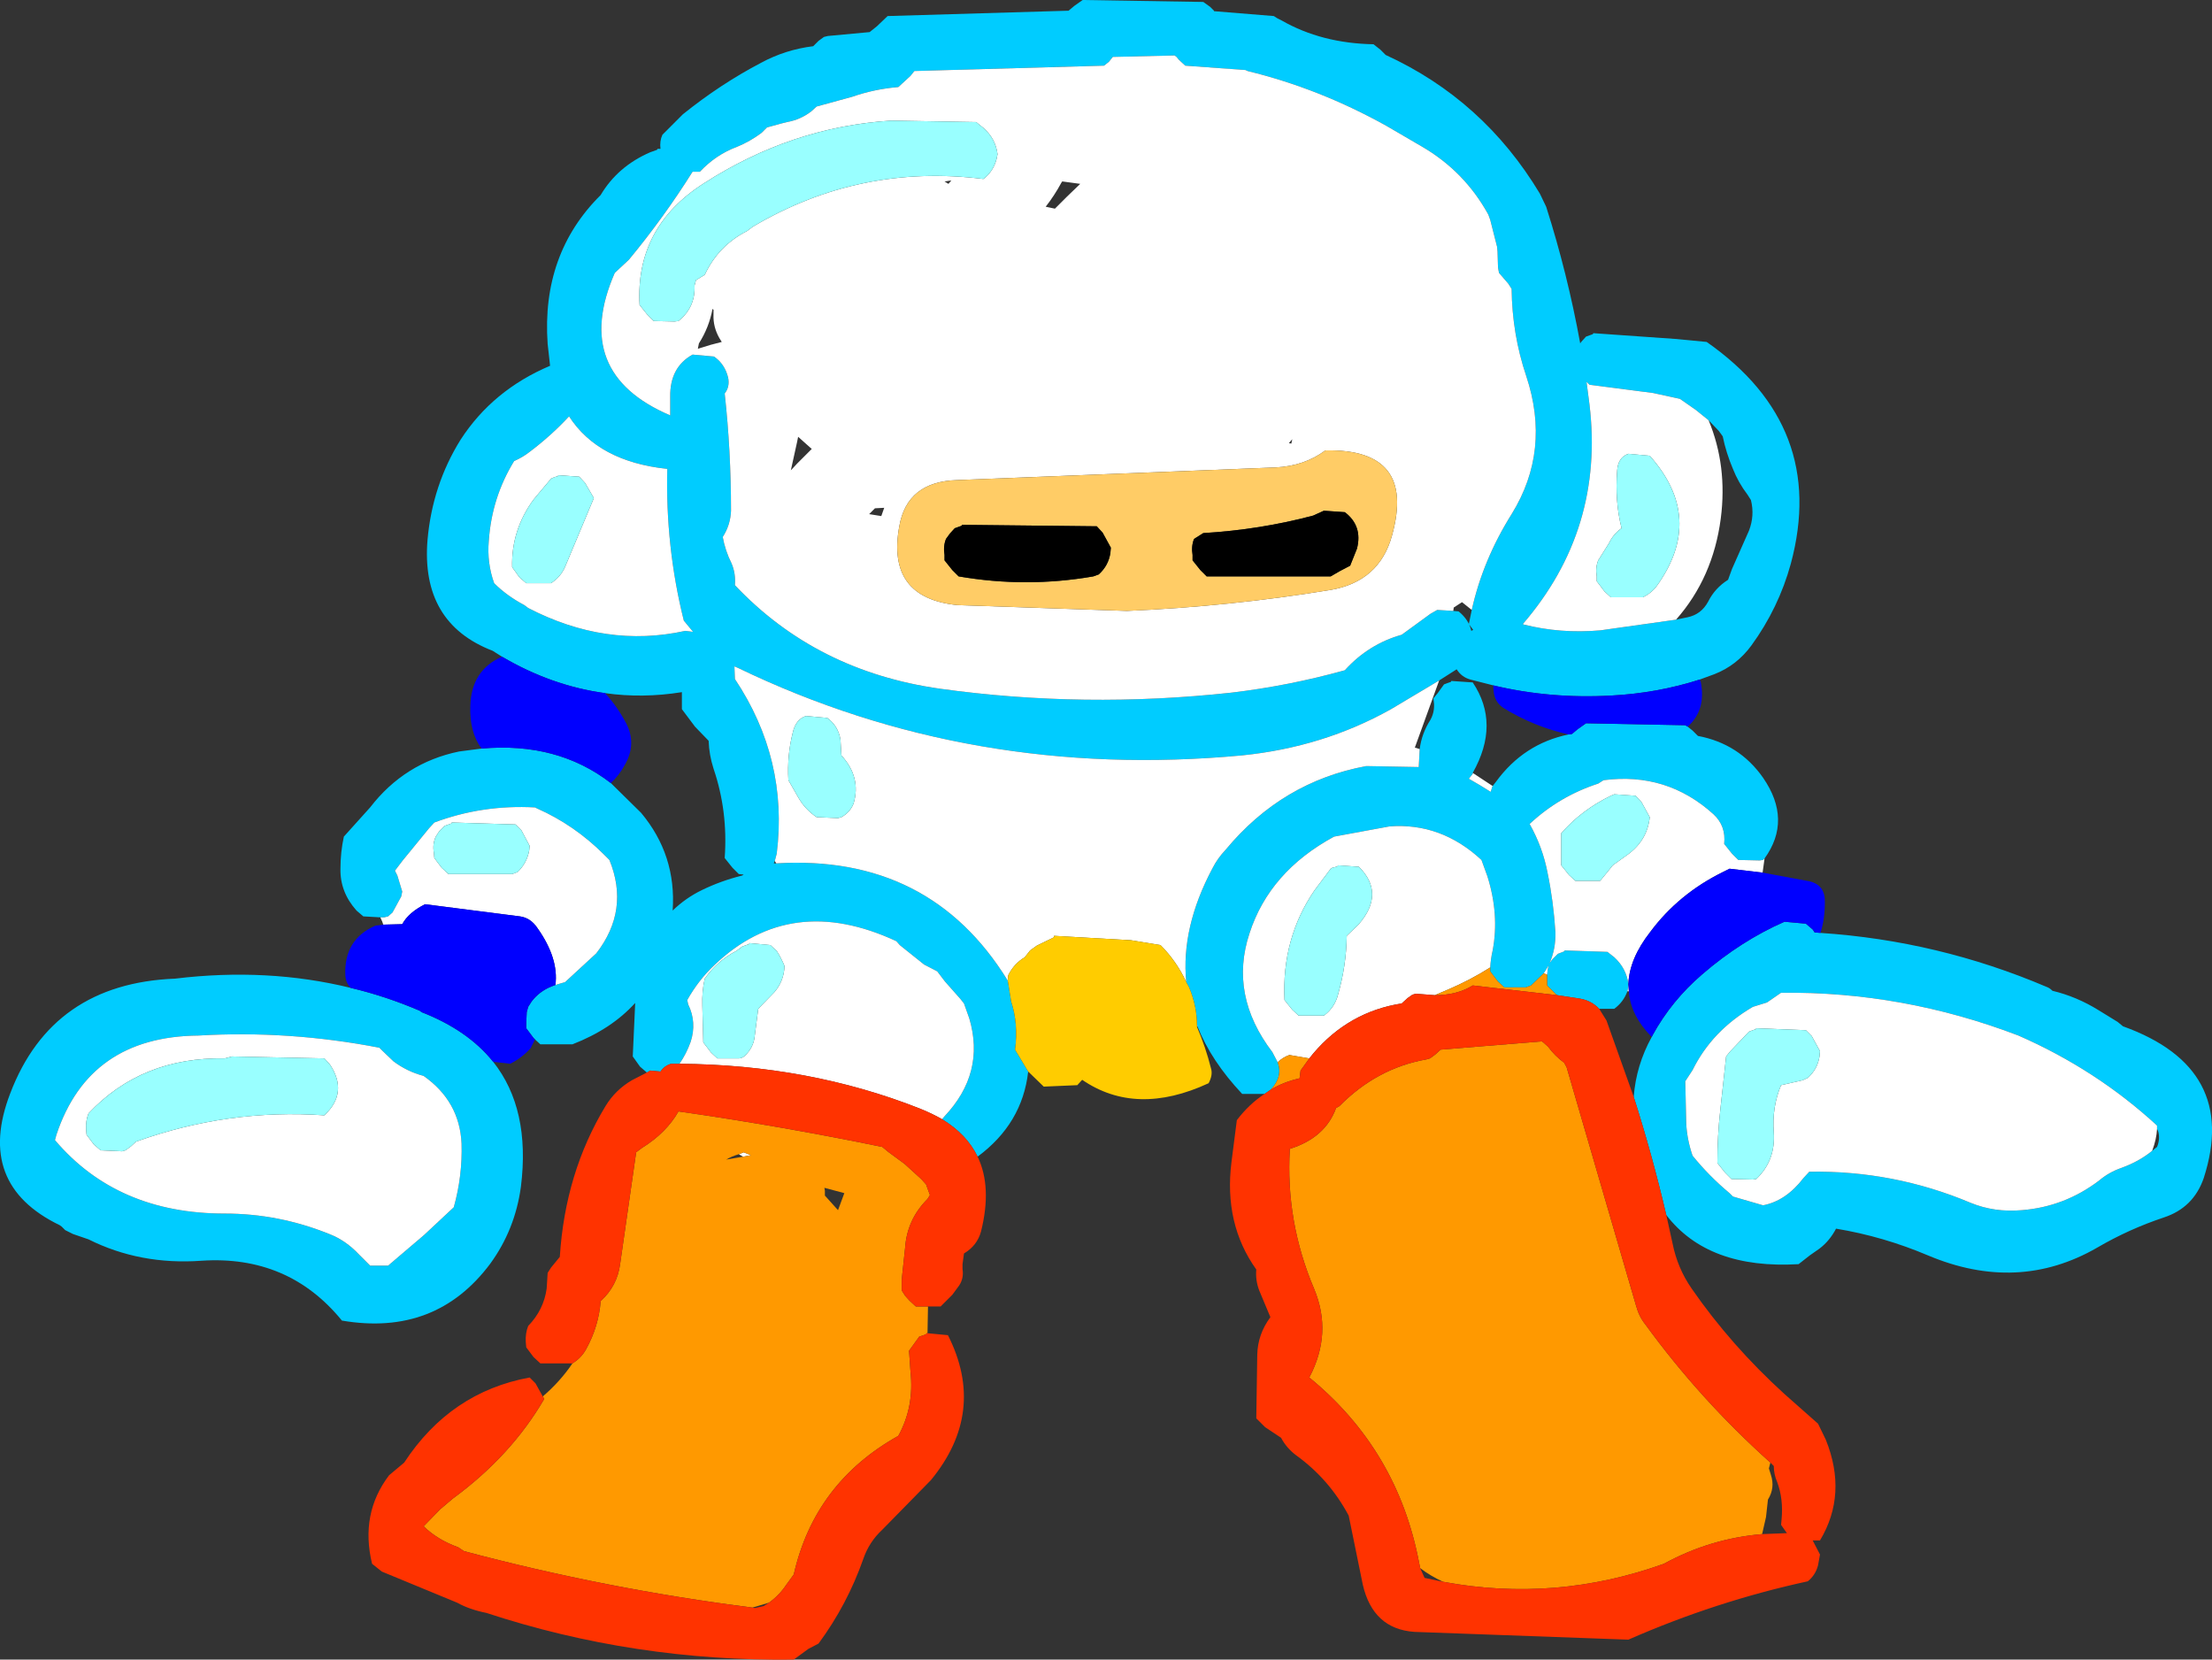
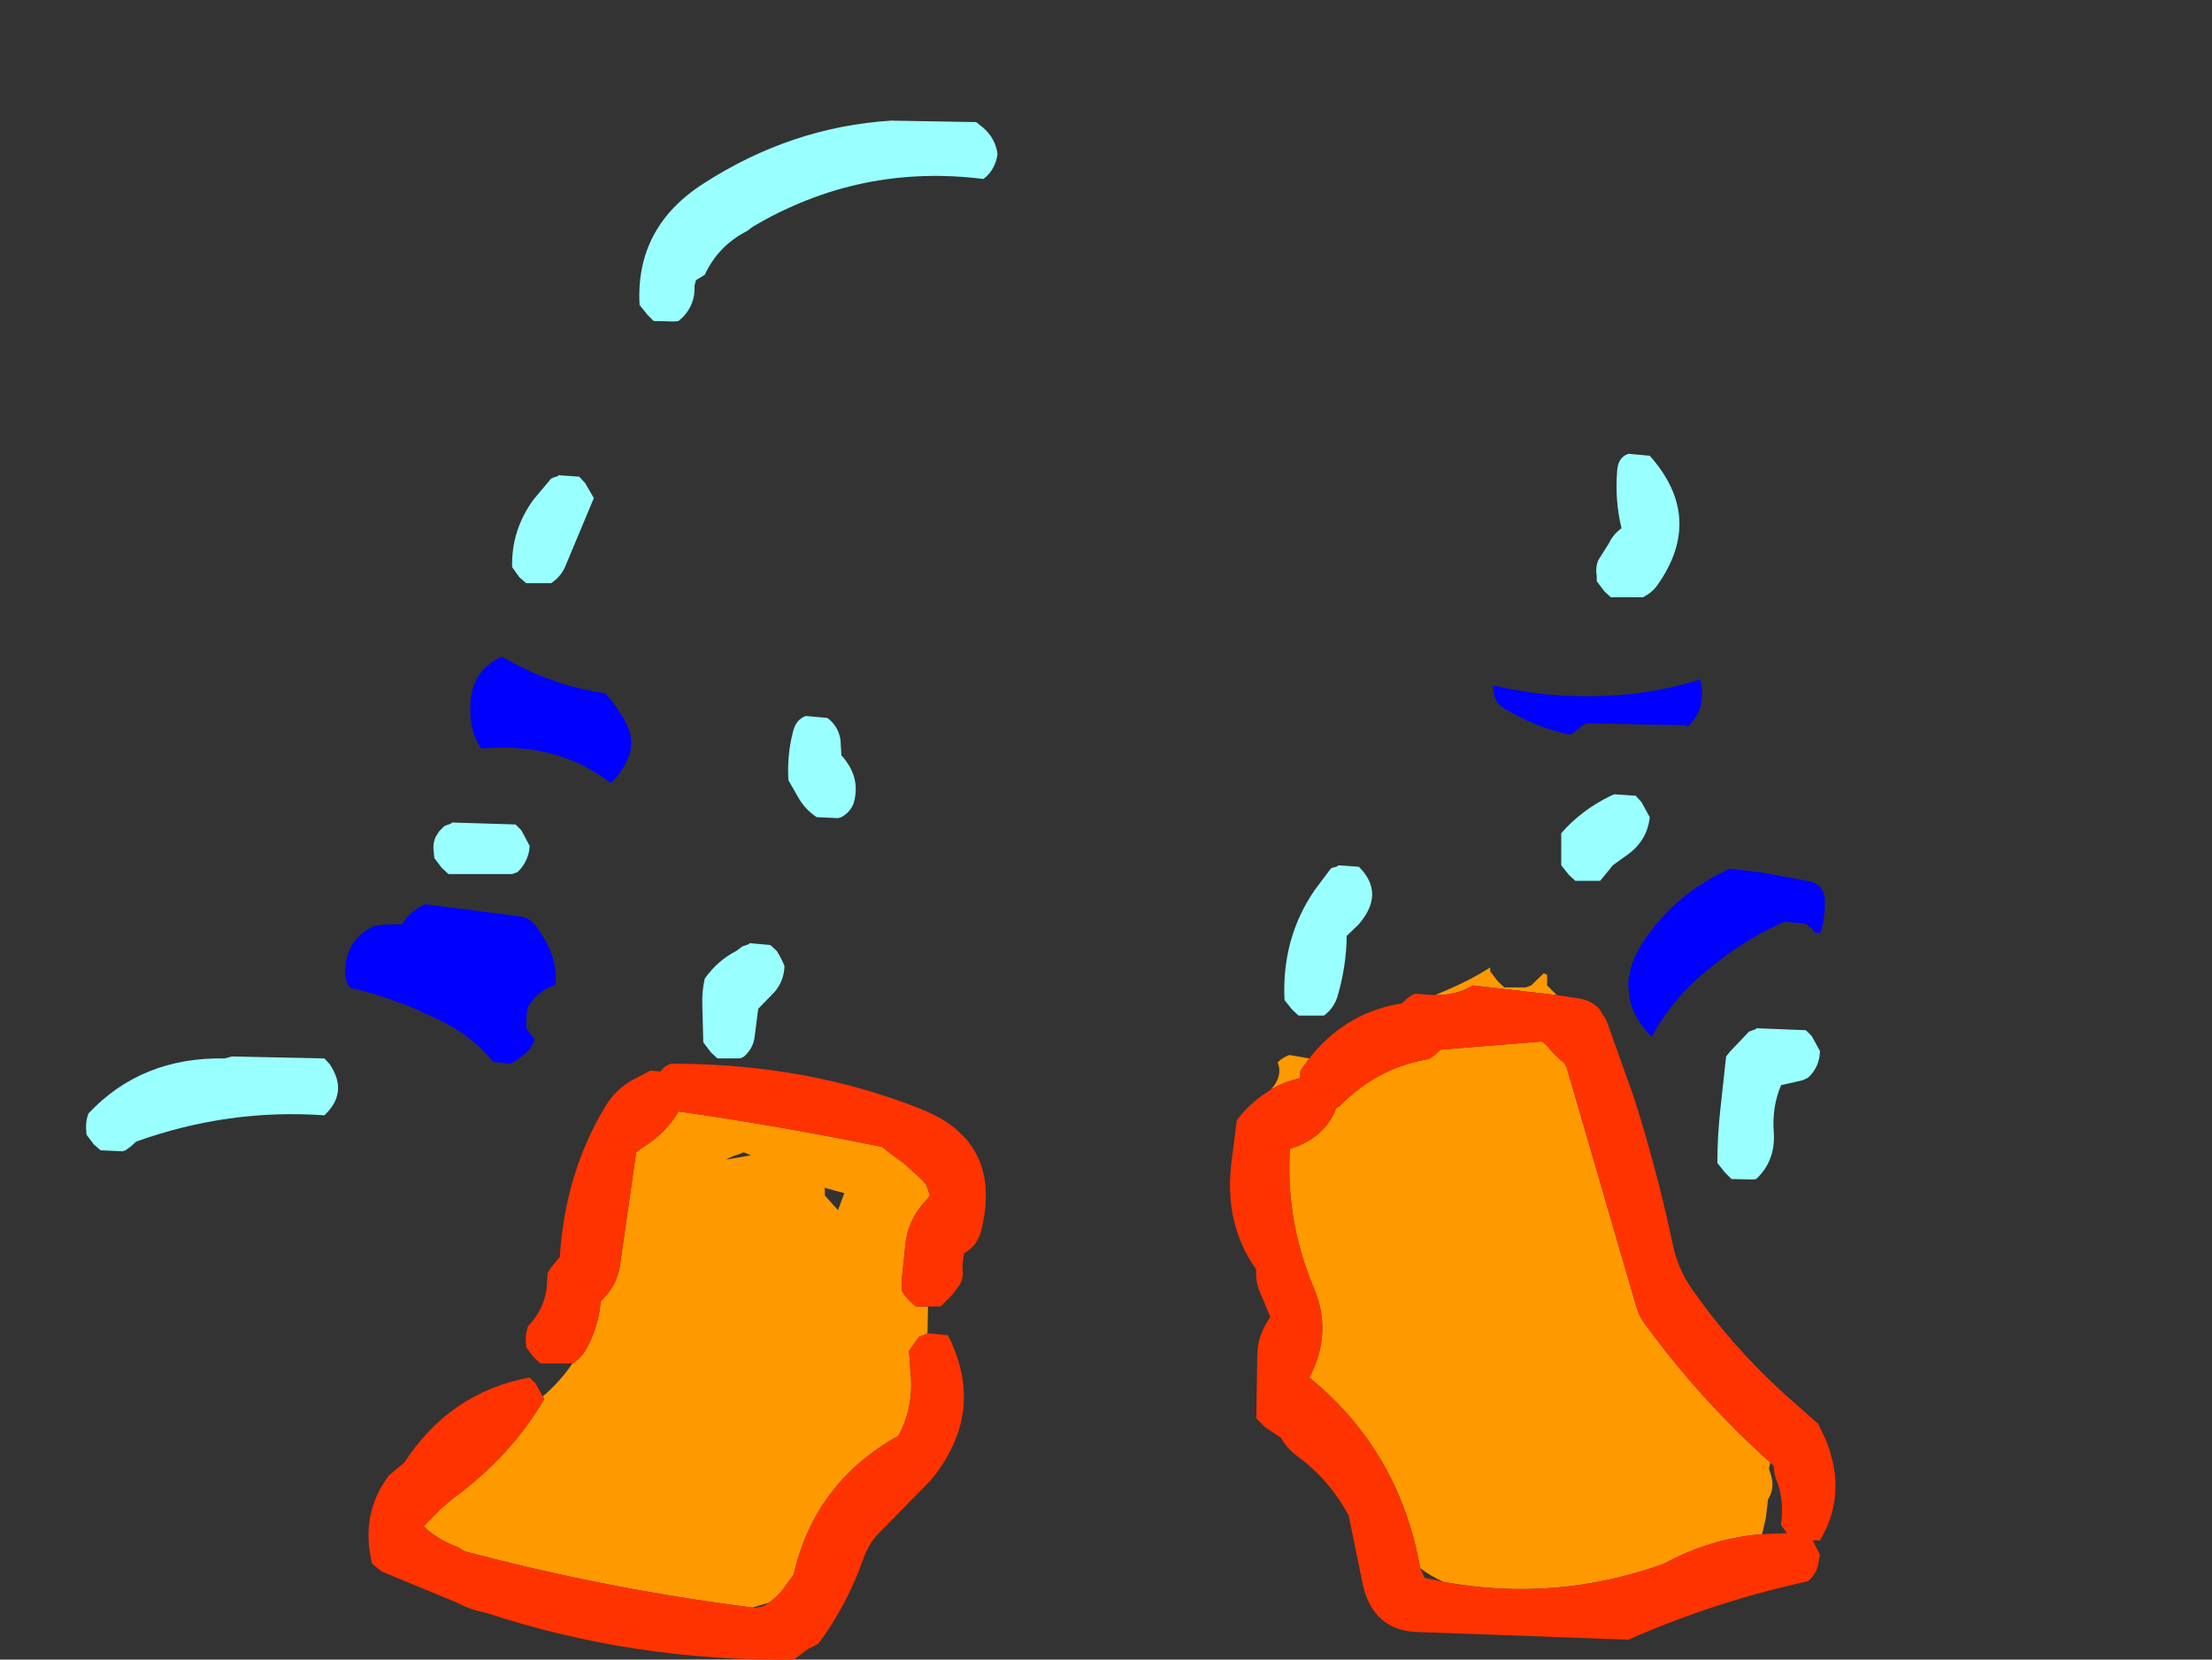
<svg xmlns="http://www.w3.org/2000/svg" height="170.6px" width="227.4px">
  <rect width="100%" height="100%" fill="#333333" stroke="none" />
  <g transform="matrix(1.0, 0.0, 0.0, 1.0, 113.7, 85.3)">
-     <path d="M-62.1 -17.8 L-63.05 -18.4 Q-70.45 -21.25 -69.75 -29.8 -69.25 -35.45 -66.35 -40.1 -63.05 -45.2 -57.15 -47.7 L-57.4 -49.95 Q-58.05 -59.2 -51.95 -65.25 -50.2 -68.2 -46.85 -69.65 L-46.15 -69.9 -46.1 -70.0 -45.8 -70.0 Q-45.9 -70.8 -45.6 -71.45 L-43.5 -73.55 Q-39.65 -76.65 -35.45 -78.85 -32.95 -80.2 -30.1 -80.55 L-29.55 -81.1 -29.0 -81.5 -28.6 -81.6 -24.3 -82.0 -23.55 -82.6 -22.45 -83.65 -3.85 -84.2 -3.25 -84.7 -2.4 -85.3 10.0 -85.1 10.7 -84.6 11.1 -84.2 11.1 -84.15 17.25 -83.65 Q17.6 -83.4 18.05 -83.2 22.15 -80.85 27.5 -80.75 L28.2 -80.2 28.75 -79.65 Q38.8 -75.05 44.6 -65.4 L45.25 -64.05 Q47.45 -57.15 48.75 -50.0 L48.85 -50.15 49.35 -50.7 50.05 -50.95 50.1 -51.05 58.65 -50.45 61.75 -50.15 Q74.2 -41.45 70.4 -27.35 69.15 -22.8 66.35 -18.95 64.85 -16.9 62.55 -16.0 L61.05 -15.45 Q56.7 -14.05 51.95 -13.8 45.65 -13.45 39.8 -14.85 L37.45 -15.45 Q36.55 -15.7 36.05 -16.5 L34.25 -15.35 29.3 -12.4 Q22.35 -8.5 14.0 -7.65 -13.8 -5.05 -37.85 -16.65 L-38.2 -16.8 -38.15 -15.5 Q-32.65 -7.25 -33.85 2.45 L-34.05 3.2 -34.15 3.45 -33.9 3.45 Q-18.1 2.5 -10.1 15.5 L-9.75 17.65 Q-9.0 19.95 -9.35 22.6 L-8.3 24.35 -8.0 24.85 Q-8.6 30.2 -13.2 33.6 -14.3 31.3 -16.85 29.75 L-16.6 29.45 Q-12.4 25.0 -14.05 19.4 L-14.6 17.85 -15.0 17.35 -16.55 15.6 -17.35 14.55 -18.7 13.85 -21.2 11.85 -21.55 11.45 Q-32.4 6.4 -40.25 13.9 -41.9 15.45 -43.05 17.5 L-42.95 17.95 Q-42.05 19.8 -42.7 21.8 -43.15 23.05 -43.85 24.05 L-44.7 24.05 Q-45.4 24.25 -45.8 24.85 L-46.85 24.75 -47.2 24.95 -47.9 24.35 -48.65 23.3 -48.4 17.8 Q-50.85 20.5 -54.85 22.05 L-58.15 22.05 -58.7 21.55 -58.85 21.4 -59.6 20.4 -59.6 19.85 -59.55 18.75 -59.4 18.2 -59.05 17.65 Q-58.25 16.6 -57.0 16.1 L-56.6 15.95 -55.6 15.65 -52.4 12.7 Q-48.95 8.25 -51.05 3.1 L-51.6 2.55 Q-54.65 -0.5 -58.5 -2.2 L-58.7 -2.3 Q-64.1 -2.6 -69.05 -0.75 L-69.6 -0.15 -72.3 3.15 -73.1 4.2 -72.85 4.7 -72.35 6.35 -72.45 6.85 -73.35 8.5 -73.8 8.9 -74.2 9.0 -74.6 9.0 -76.35 8.9 -77.05 8.3 Q-78.75 6.4 -78.7 4.0 -78.7 2.3 -78.35 0.7 L-75.65 -2.3 Q-72.1 -6.9 -66.5 -8.05 L-64.2 -8.35 Q-56.4 -9.05 -50.9 -4.8 L-47.8 -1.75 Q-44.15 2.6 -44.55 8.3 -43.2 7.0 -41.55 6.2 -39.6 5.25 -37.4 4.7 L-37.25 4.6 -37.75 4.55 -38.4 3.9 -39.2 2.9 Q-38.85 -1.9 -40.35 -6.3 -40.8 -7.7 -40.85 -9.15 L-42.25 -10.6 -43.6 -12.4 -43.6 -14.15 Q-47.65 -13.5 -51.5 -14.05 -57.0 -14.8 -62.1 -17.8 M59.8 -10.6 L60.3 -10.2 60.85 -9.65 Q65.1 -8.85 67.55 -5.35 70.55 -1.0 67.7 2.95 L67.55 3.1 67.2 3.15 65.0 3.1 64.35 2.45 63.55 1.45 Q63.75 -0.4 62.45 -1.6 57.65 -5.95 51.15 -5.1 L50.6 -4.75 Q46.6 -3.45 43.55 -0.6 44.9 1.8 45.4 4.45 46.0 7.35 46.2 10.5 46.25 12.25 45.6 13.7 L45.9 13.3 46.45 12.75 47.1 12.5 47.15 12.4 51.55 12.55 52.25 13.1 Q53.5 14.25 53.7 15.85 L53.7 15.9 53.65 16.35 53.6 16.6 Q53.2 17.7 52.25 18.4 L50.7 18.4 Q49.9 17.55 48.7 17.35 L46.4 17.0 46.2 16.85 45.35 16.0 45.35 15.5 45.35 14.9 45.4 14.4 45.5 13.95 45.0 14.75 43.7 16.0 43.15 16.2 40.95 16.2 40.3 15.6 39.5 14.55 39.5 14.15 Q39.55 13.25 39.75 12.4 40.45 8.7 39.2 4.75 L38.6 3.1 Q34.45 -0.75 29.15 -0.35 L23.45 0.7 Q16.8 4.3 14.75 10.65 12.65 17.0 17.1 22.85 L17.65 23.9 Q18.2 25.35 16.95 26.7 L16.3 27.15 16.2 27.15 14.0 27.15 Q10.8 23.75 9.4 20.2 L9.35 20.05 Q9.35 18.15 8.55 16.2 L8.25 15.65 Q7.7 10.05 10.95 3.95 11.45 2.95 12.3 2.05 18.1 -4.95 26.75 -6.55 L32.15 -6.45 32.25 -8.3 Q32.45 -9.9 33.35 -11.3 33.9 -12.3 33.65 -13.5 L34.1 -14.05 34.75 -14.95 35.15 -15.1 35.45 -15.2 35.5 -15.3 37.7 -15.15 Q40.55 -10.9 37.7 -5.85 L37.7 -5.75 37.3 -5.25 Q38.45 -4.6 39.55 -3.9 L39.7 -4.4 39.75 -4.5 40.1 -4.95 Q42.95 -8.85 47.55 -9.8 L47.9 -9.85 48.5 -10.35 49.35 -10.95 59.55 -10.75 59.8 -10.6 M73.45 10.6 Q85.55 11.4 96.7 16.15 97.0 16.25 97.3 16.55 99.8 17.15 102.05 18.55 L104.0 19.75 104.55 20.2 Q116.5 24.5 112.85 35.8 111.8 38.85 108.75 39.85 105.15 41.05 101.9 42.95 93.75 47.65 84.5 43.75 79.9 41.8 75.05 41.0 74.4 42.25 73.35 43.05 L72.35 43.75 71.2 44.65 Q61.9 45.2 57.6 39.6 56.15 33.4 54.25 27.45 54.5 24.2 56.1 21.3 L56.2 21.1 Q58.15 17.55 61.3 14.85 65.3 11.4 69.75 9.45 L71.95 9.65 72.65 10.25 72.85 10.55 73.45 10.6 M-63.0 23.85 Q-59.15 28.7 -60.15 36.7 -60.75 41.1 -63.3 44.6 -68.9 52.1 -78.55 50.45 -84.05 43.7 -93.0 44.3 -99.3 44.75 -104.6 42.1 L-106.2 41.55 -107.0 41.15 -107.35 40.8 -107.55 40.65 Q-116.25 36.45 -112.65 27.1 -108.35 15.8 -95.7 15.3 -86.2 14.15 -77.65 16.25 -74.05 17.1 -70.55 18.6 L-70.35 18.75 Q-65.6 20.6 -63.0 23.85 M61.95 -42.1 L60.65 -43.15 59.0 -44.3 56.25 -44.9 49.7 -45.75 49.4 -46.05 49.7 -43.75 Q51.25 -30.9 42.85 -21.15 42.85 -21.15 42.95 -21.1 46.7 -20.15 50.8 -20.5 L58.6 -21.6 59.8 -21.85 Q61.2 -22.15 61.9 -23.45 62.6 -24.85 63.95 -25.7 L64.35 -26.8 66.1 -30.75 Q66.7 -32.3 66.3 -33.9 L65.95 -34.45 Q65.0 -35.7 64.45 -37.1 63.75 -38.75 63.4 -40.45 L63.0 -41.0 61.95 -42.1 M108.05 30.75 L108.05 30.4 Q101.8 24.65 93.8 21.15 81.9 16.6 69.4 16.75 L67.95 17.75 66.5 18.2 Q62.3 20.65 60.3 24.7 L59.55 25.85 59.65 30.25 Q59.75 31.9 60.3 33.5 62.0 35.6 64.1 37.35 L64.45 37.7 67.55 38.6 Q69.9 38.15 71.7 35.8 L72.3 35.15 Q80.95 35.0 88.9 38.35 91.35 39.35 94.15 39.1 98.55 38.75 102.1 36.05 103.1 35.2 104.4 34.75 106.2 34.1 107.55 33.0 L108.05 32.6 Q108.4 31.75 108.15 30.95 L108.05 30.75 M37.6 -22.6 Q38.75 -27.75 41.7 -32.45 45.75 -39.0 43.2 -46.65 41.75 -50.95 41.7 -55.6 L41.35 -56.15 40.4 -57.25 40.3 -57.8 40.25 -59.45 40.2 -59.95 39.5 -62.7 39.3 -63.25 Q36.85 -67.7 32.45 -70.25 L28.85 -72.35 Q21.95 -76.2 14.55 -78.0 L14.35 -78.1 8.15 -78.55 7.5 -79.15 7.25 -79.45 7.05 -79.6 0.7 -79.45 0.3 -78.95 -0.2 -78.55 -19.7 -78.0 -20.1 -77.5 -21.35 -76.35 Q-23.8 -76.15 -26.1 -75.35 L-29.75 -74.35 -30.3 -73.85 Q-31.4 -73.0 -32.8 -72.75 L-33.4 -72.6 -34.85 -72.2 -35.4 -71.65 Q-36.6 -70.75 -37.95 -70.2 -40.1 -69.4 -41.75 -67.65 L-42.5 -67.65 Q-45.45 -62.95 -49.05 -58.6 L-50.5 -57.25 Q-55.0 -46.95 -44.8 -42.6 L-44.8 -44.5 Q-44.85 -47.55 -42.5 -48.85 L-40.3 -48.65 Q-39.2 -47.9 -38.85 -46.5 -38.65 -45.55 -39.2 -44.85 -38.55 -39.0 -38.55 -32.8 -38.6 -31.35 -39.4 -30.1 -39.15 -28.7 -38.5 -27.4 -38.05 -26.35 -38.15 -25.15 -29.8 -16.3 -17.05 -14.5 -2.25 -12.45 12.9 -14.1 18.8 -14.8 24.55 -16.4 27.0 -19.1 30.4 -20.05 L33.35 -22.2 34.05 -22.6 35.7 -22.5 36.25 -22.45 Q37.3 -21.6 37.55 -20.45 L37.75 -20.55 37.3 -21.15 37.6 -22.6 M-63.45 -29.7 Q-63.65 -27.45 -62.9 -25.35 -61.6 -24.05 -59.8 -23.1 L-59.4 -22.8 Q-51.4 -18.65 -43.25 -20.45 L-42.45 -20.35 -43.4 -21.5 Q-45.3 -29.1 -45.1 -37.1 -52.2 -37.85 -55.2 -42.5 -57.0 -40.55 -59.25 -38.85 -59.95 -38.3 -60.85 -37.9 -63.15 -34.15 -63.45 -29.7 M-108.05 31.9 Q-101.65 39.45 -90.6 39.45 -85.05 39.45 -79.85 41.55 -78.15 42.2 -76.75 43.7 L-75.65 44.8 -73.8 44.8 -70.1 41.65 -67.05 38.8 Q-66.15 35.6 -66.25 32.25 -66.45 27.9 -70.15 25.3 -71.85 24.85 -73.25 23.8 L-74.35 22.75 -74.7 22.4 Q-84.0 20.6 -93.3 21.15 -104.55 21.25 -107.9 31.35 L-108.05 31.9" fill="#00ccff" fill-rule="evenodd" stroke="none" />
-     <path d="M67.7 2.95 L67.5 4.4 64.1 4.0 63.4 4.35 Q58.85 6.6 55.95 10.5 53.8 13.25 53.7 15.85 53.5 14.25 52.25 13.1 L51.55 12.55 47.15 12.4 47.1 12.5 46.45 12.75 45.9 13.3 45.6 13.7 Q46.25 12.25 46.2 10.5 46.0 7.35 45.4 4.45 44.9 1.8 43.55 -0.6 46.6 -3.45 50.6 -4.75 L51.15 -5.1 Q57.65 -5.95 62.45 -1.6 63.75 -0.4 63.55 1.45 L64.35 2.45 65.0 3.1 67.2 3.15 67.55 3.1 67.7 2.95 M9.4 20.2 L9.35 20.25 9.35 20.05 9.4 20.2 M-74.3 9.75 L-74.4 9.45 -74.6 9.0 -74.2 9.0 -73.8 8.9 -73.35 8.5 -72.45 6.85 -72.35 6.35 -72.85 4.7 -73.1 4.2 -72.3 3.15 -69.6 -0.15 -69.05 -0.75 Q-64.1 -2.6 -58.7 -2.3 L-58.5 -2.2 Q-54.65 -0.5 -51.6 2.55 L-51.05 3.1 Q-48.95 8.25 -52.4 12.7 L-55.6 15.65 -56.6 15.95 Q-56.25 13.2 -58.45 10.1 -59.15 9.05 -60.25 8.9 L-70.0 7.65 Q-71.7 8.5 -72.35 9.7 L-74.3 9.75 M58.6 -21.6 L50.8 -20.5 Q46.7 -20.15 42.95 -21.1 42.85 -21.15 42.85 -21.15 51.25 -30.9 49.7 -43.75 L49.4 -46.05 49.7 -45.75 56.25 -44.9 59.0 -44.3 60.65 -43.15 61.95 -42.1 Q63.9 -37.4 63.2 -32.0 62.4 -25.9 58.6 -21.6 M53.7 -38.65 Q52.65 -38.3 52.55 -36.95 52.3 -33.8 53.0 -31.0 52.15 -30.4 51.7 -29.45 L50.6 -27.7 Q50.3 -26.95 50.45 -26.05 L50.45 -25.55 51.25 -24.5 51.9 -23.9 55.2 -23.9 Q56.1 -24.35 56.65 -25.1 61.6 -32.05 55.9 -38.45 L53.7 -38.65 M39.75 -4.5 L39.7 -4.4 39.55 -3.9 Q38.45 -4.6 37.3 -5.25 L37.7 -5.75 37.7 -5.85 39.75 -4.5 M32.25 -8.3 L32.15 -6.45 26.75 -6.55 Q18.1 -4.95 12.3 2.05 11.45 2.95 10.95 3.95 7.7 10.05 8.25 15.65 7.25 13.5 5.6 11.85 L2.55 11.35 -5.35 10.9 -5.35 11.05 -7.1 11.9 -7.8 12.4 -8.35 13.1 Q-9.45 13.75 -10.05 14.95 L-10.1 15.5 Q-18.1 2.5 -33.9 3.45 L-34.05 3.2 -33.85 2.45 Q-32.65 -7.25 -38.15 -15.5 L-38.2 -16.8 -37.85 -16.65 Q-13.8 -5.05 14.0 -7.65 22.35 -8.5 29.3 -12.4 L34.25 -15.35 31.75 -8.45 32.25 -8.3 M55.05 -2.85 L54.45 -3.5 52.25 -3.65 51.9 -3.5 Q48.9 -2.05 46.8 0.35 L46.8 2.55 46.8 3.65 47.6 4.65 48.25 5.25 50.8 5.25 51.7 4.15 52.1 3.65 53.7 2.5 Q55.65 1.05 55.9 -1.3 L55.05 -2.85 M53.7 15.9 L53.75 16.6 53.6 16.6 53.65 16.35 53.7 15.9 M45.35 14.9 L45.0 14.75 45.5 13.95 45.4 14.4 45.35 14.9 M39.5 14.15 Q37.45 15.45 35.1 16.45 L33.8 17.0 31.85 16.85 31.5 16.95 31.0 17.3 30.4 17.85 Q24.95 18.7 21.3 23.0 L20.9 23.5 18.85 23.15 Q18.15 23.4 17.65 23.9 L17.1 22.85 Q12.65 17.0 14.75 10.65 16.8 4.3 23.45 0.7 L29.15 -0.35 Q34.45 -0.75 38.6 3.1 L39.2 4.75 Q40.45 8.7 39.75 12.4 39.55 13.25 39.5 14.15 M107.55 33.0 Q106.2 34.1 104.4 34.75 103.1 35.2 102.1 36.05 98.55 38.75 94.15 39.1 91.35 39.35 88.9 38.35 80.95 35.0 72.3 35.15 L71.7 35.8 Q69.9 38.15 67.55 38.6 L64.45 37.7 64.1 37.35 Q62.0 35.6 60.3 33.5 59.75 31.9 59.65 30.25 L59.55 25.85 60.3 24.7 Q62.3 20.65 66.5 18.2 L67.95 17.75 69.4 16.75 Q81.9 16.6 93.8 21.15 101.8 24.65 108.05 30.4 L108.05 30.75 Q108.0 31.8 107.55 33.0 M63.75 23.3 L63.15 28.8 Q62.85 31.5 62.85 34.25 L63.65 35.25 64.3 35.9 66.5 35.95 66.85 35.9 Q68.85 34.0 68.65 31.1 68.45 28.5 69.4 26.25 L71.6 25.75 72.15 25.5 Q73.15 24.6 73.35 23.3 L73.4 22.75 72.55 21.2 71.95 20.6 66.85 20.4 66.8 20.5 66.5 20.6 66.1 20.75 64.15 22.8 63.75 23.3 M35.7 -22.5 L34.05 -22.6 33.35 -22.2 30.4 -20.05 Q27.0 -19.1 24.55 -16.4 18.8 -14.8 12.9 -14.1 -2.25 -12.45 -17.05 -14.5 -29.8 -16.3 -38.15 -25.15 -38.05 -26.35 -38.5 -27.4 -39.15 -28.7 -39.4 -30.1 -38.6 -31.35 -38.55 -32.8 -38.55 -39.0 -39.2 -44.85 -38.65 -45.55 -38.85 -46.5 -39.2 -47.9 -40.3 -48.65 L-42.5 -48.85 Q-44.85 -47.55 -44.8 -44.5 L-44.8 -42.6 Q-55.0 -46.95 -50.5 -57.25 L-49.05 -58.6 Q-45.45 -62.95 -42.5 -67.65 L-41.75 -67.65 Q-40.1 -69.4 -37.95 -70.2 -36.6 -70.75 -35.4 -71.65 L-34.85 -72.2 -33.4 -72.6 -32.8 -72.75 Q-31.4 -73.0 -30.3 -73.85 L-29.75 -74.35 -26.1 -75.35 Q-23.8 -76.15 -21.35 -76.35 L-20.1 -77.5 -19.7 -78.0 -0.2 -78.55 0.3 -78.95 0.7 -79.45 7.05 -79.6 7.25 -79.45 7.5 -79.15 8.15 -78.55 14.35 -78.1 14.55 -78.0 Q21.95 -76.2 28.85 -72.35 L32.45 -70.25 Q36.85 -67.7 39.3 -63.25 L39.5 -62.7 40.2 -59.95 40.25 -59.45 40.3 -57.8 40.4 -57.25 41.35 -56.15 41.7 -55.6 Q41.75 -50.95 43.2 -46.65 45.75 -39.0 41.7 -32.45 38.75 -27.75 37.6 -22.6 L36.6 -23.4 35.75 -22.85 35.7 -22.5 M-16.2 -66.4 L-15.9 -66.75 -16.6 -66.65 -16.2 -66.4 M-12.6 -72.15 L-13.35 -72.75 -22.1 -72.9 Q-32.35 -72.25 -41.35 -66.45 -48.4 -61.95 -47.95 -53.95 L-47.15 -52.95 -46.5 -52.3 -44.35 -52.25 -43.95 -52.3 Q-42.2 -53.7 -42.3 -55.95 L-42.15 -56.5 -41.25 -57.05 Q-39.85 -60.05 -36.9 -61.55 L-36.3 -62.0 Q-25.3 -68.5 -12.6 -66.9 -11.6 -67.65 -11.25 -68.95 L-11.15 -69.45 Q-11.35 -71.05 -12.6 -72.15 M-2.65 -66.4 L-4.5 -66.65 -4.6 -66.5 Q-5.3 -65.2 -6.2 -64.05 L-5.25 -63.85 -4.05 -65.05 -2.65 -66.4 M19.15 -40.15 L18.8 -39.75 19.05 -39.7 19.15 -40.15 M22.55 -39.0 Q20.4 -37.4 17.45 -37.25 L-15.3 -35.95 Q-20.45 -35.8 -21.25 -31.2 -22.6 -23.85 -15.3 -23.1 L2.15 -22.5 Q12.7 -22.95 23.05 -24.65 28.1 -25.5 29.4 -30.25 31.9 -39.2 22.55 -39.0 M-31.75 -39.9 L-32.4 -36.95 -31.75 -37.65 -30.25 -39.15 -31.65 -40.4 -31.75 -39.9 M-23.1 -32.25 L-22.8 -33.1 -23.75 -33.05 -24.35 -32.45 -23.1 -32.25 M-30.85 -11.7 Q-31.9 -11.35 -32.2 -10.0 -32.8 -7.65 -32.65 -5.1 L-31.65 -3.35 Q-30.95 -2.1 -29.75 -1.3 L-27.55 -1.2 -27.2 -1.3 Q-26.3 -1.8 -25.95 -2.7 -25.15 -5.4 -27.2 -7.65 L-27.3 -9.3 Q-27.55 -10.7 -28.65 -11.5 L-30.85 -11.7 M-43.85 24.05 Q-43.15 23.05 -42.7 21.8 -42.05 19.8 -42.95 17.95 L-43.05 17.5 Q-41.9 15.45 -40.25 13.9 -32.4 6.4 -21.55 11.45 L-21.2 11.85 -18.7 13.85 -17.35 14.55 -16.55 15.6 -15.0 17.35 -14.6 17.85 -14.05 19.4 Q-12.4 25.0 -16.6 29.45 L-16.85 29.75 Q-17.9 29.15 -19.15 28.65 -30.55 24.15 -43.85 24.05 M-34.1 16.7 Q-33.1 15.55 -33.05 14.0 -33.4 13.15 -33.85 12.45 L-34.5 11.85 -36.65 11.65 -36.7 11.75 -37.4 12.0 -38.0 12.45 Q-39.95 13.45 -41.25 15.3 -41.55 16.6 -41.5 18.05 L-41.4 21.85 -40.6 22.9 -39.95 23.5 -37.75 23.5 Q-37.5 23.5 -37.2 23.3 -36.2 22.4 -36.1 21.1 L-35.75 18.4 -34.1 16.7 M25.95 9.75 Q28.75 6.55 26.0 3.8 L23.85 3.65 23.8 3.75 23.5 3.85 Q23.3 3.85 23.1 4.0 L21.45 6.2 Q18.05 11.15 18.35 17.5 L19.15 18.5 19.8 19.1 22.4 19.1 Q23.5 18.3 23.85 16.95 24.7 14.0 24.75 10.9 L25.95 9.75 M-40.45 -53.55 Q-40.8 -51.65 -41.85 -50.0 L-41.95 -49.5 -41.95 -49.45 -40.65 -49.85 -39.5 -50.15 -39.75 -50.55 Q-40.4 -51.7 -40.35 -52.95 L-40.35 -53.45 -40.45 -53.55 M-63.45 -29.7 Q-63.15 -34.15 -60.85 -37.9 -59.95 -38.3 -59.25 -38.85 -57.0 -40.55 -55.2 -42.5 -52.2 -37.85 -45.1 -37.1 -45.3 -29.1 -43.4 -21.5 L-42.45 -20.35 -43.25 -20.45 Q-51.4 -18.65 -59.4 -22.8 L-59.8 -23.1 Q-61.6 -24.05 -62.9 -25.35 -63.65 -27.45 -63.45 -29.7 M-57.05 -36.1 L-58.85 -33.95 Q-61.15 -30.8 -61.05 -27.0 L-60.3 -25.95 -59.6 -25.35 -57.05 -25.35 Q-56.05 -26.0 -55.6 -27.05 L-52.65 -34.1 -53.55 -35.65 -54.15 -36.3 -56.3 -36.45 -56.35 -36.35 -56.7 -36.25 -57.05 -36.1 M-108.05 31.9 L-107.9 31.35 Q-104.55 21.25 -93.3 21.15 -84.0 20.6 -74.7 22.4 L-74.35 22.75 -73.25 23.8 Q-71.85 24.85 -70.15 25.3 -66.45 27.9 -66.25 32.25 -66.15 35.6 -67.05 38.8 L-70.1 41.65 -73.8 44.8 -75.65 44.8 -76.75 43.7 Q-78.15 42.2 -79.85 41.55 -85.05 39.45 -90.6 39.45 -101.65 39.45 -108.05 31.9 M-104.85 30.8 L-104.8 31.35 -104.05 32.35 -103.35 32.95 -101.15 33.05 -100.8 32.95 -100.25 32.55 -99.7 32.05 Q-90.2 28.65 -80.35 29.35 -77.85 27.0 -79.8 24.1 L-80.35 23.5 -89.85 23.3 -90.6 23.5 Q-99.15 23.35 -104.6 29.15 -104.9 29.9 -104.85 30.8 M-69.1 2.35 L-69.05 2.9 -68.3 3.9 -67.6 4.55 -61.05 4.55 -60.5 4.35 Q-59.55 3.45 -59.3 2.15 L-59.25 1.65 -60.1 0.05 -60.7 -0.55 -67.25 -0.75 -67.3 -0.65 -68.0 -0.4 -68.55 0.15 -68.9 0.7 Q-69.25 1.45 -69.1 2.35 M-37.3 33.6 L-37.75 33.35 -37.6 33.3 -37.25 33.15 -36.5 33.45 -37.3 33.6" fill="#ffffff" fill-rule="evenodd" stroke="none" />
    <path d="M53.7 -38.65 L55.9 -38.45 Q61.6 -32.05 56.65 -25.1 56.1 -24.35 55.2 -23.9 L51.9 -23.9 51.25 -24.5 50.45 -25.55 50.45 -26.05 Q50.3 -26.95 50.6 -27.7 L51.7 -29.45 Q52.15 -30.4 53.0 -31.0 52.3 -33.8 52.55 -36.95 52.65 -38.3 53.7 -38.65 M55.05 -2.85 L55.9 -1.3 Q55.65 1.05 53.7 2.5 L52.1 3.65 51.7 4.15 50.8 5.25 48.25 5.25 47.6 4.65 46.8 3.65 46.8 2.55 46.8 0.35 Q48.9 -2.05 51.9 -3.5 L52.25 -3.65 54.45 -3.5 55.05 -2.85 M63.75 23.3 L64.15 22.8 66.1 20.75 66.5 20.6 66.8 20.5 66.85 20.4 71.95 20.6 72.55 21.2 73.4 22.75 73.35 23.3 Q73.15 24.6 72.15 25.5 L71.6 25.75 69.4 26.25 Q68.45 28.5 68.65 31.1 68.85 34.0 66.85 35.9 L66.5 35.95 64.3 35.9 63.65 35.25 62.85 34.25 Q62.85 31.5 63.15 28.8 L63.75 23.3 M-12.6 -72.15 Q-11.35 -71.05 -11.15 -69.45 L-11.25 -68.95 Q-11.6 -67.65 -12.6 -66.9 -25.3 -68.5 -36.3 -62.0 L-36.9 -61.55 Q-39.85 -60.05 -41.25 -57.05 L-42.15 -56.5 -42.3 -55.95 Q-42.2 -53.7 -43.95 -52.3 L-44.35 -52.25 -46.5 -52.3 -47.15 -52.95 -47.95 -53.95 Q-48.4 -61.95 -41.35 -66.45 -32.35 -72.25 -22.1 -72.9 L-13.35 -72.75 -12.6 -72.15 M-30.85 -11.7 L-28.65 -11.5 Q-27.55 -10.7 -27.3 -9.3 L-27.2 -7.65 Q-25.15 -5.4 -25.95 -2.7 -26.3 -1.8 -27.2 -1.3 L-27.55 -1.2 -29.75 -1.3 Q-30.95 -2.1 -31.65 -3.35 L-32.65 -5.1 Q-32.8 -7.65 -32.2 -10.0 -31.9 -11.35 -30.85 -11.7 M-34.1 16.7 L-35.75 18.4 -36.1 21.1 Q-36.2 22.4 -37.2 23.3 -37.5 23.5 -37.75 23.5 L-39.95 23.5 -40.6 22.9 -41.4 21.85 -41.5 18.05 Q-41.55 16.6 -41.25 15.3 -39.95 13.45 -38.0 12.45 L-37.4 12.0 -36.7 11.75 -36.65 11.65 -34.5 11.85 -33.85 12.45 Q-33.4 13.15 -33.05 14.0 -33.1 15.55 -34.1 16.7 M25.95 9.75 L24.75 10.9 Q24.7 14.0 23.85 16.95 23.5 18.3 22.4 19.1 L19.8 19.1 19.15 18.5 18.35 17.5 Q18.05 11.15 21.45 6.2 L23.1 4.0 Q23.3 3.85 23.5 3.85 L23.8 3.75 23.85 3.65 26.0 3.8 Q28.75 6.55 25.95 9.75 M-57.05 -36.1 L-56.7 -36.25 -56.35 -36.35 -56.3 -36.45 -54.15 -36.3 -53.55 -35.65 -52.65 -34.1 -55.6 -27.05 Q-56.05 -26.0 -57.05 -25.35 L-59.6 -25.35 -60.3 -25.95 -61.05 -27.0 Q-61.15 -30.8 -58.85 -33.95 L-57.05 -36.1 M-104.85 30.8 Q-104.9 29.9 -104.6 29.15 -99.15 23.35 -90.6 23.5 L-89.85 23.3 -80.35 23.5 -79.8 24.1 Q-77.85 27.0 -80.35 29.35 -90.2 28.65 -99.7 32.05 L-100.25 32.55 -100.8 32.95 -101.15 33.05 -103.35 32.95 -104.05 32.35 -104.8 31.35 -104.85 30.8 M-69.1 2.35 Q-69.25 1.45 -68.9 0.7 L-68.55 0.15 -68.0 -0.4 -67.3 -0.65 -67.25 -0.75 -60.7 -0.55 -60.1 0.05 -59.25 1.65 -59.3 2.15 Q-59.55 3.45 -60.5 4.35 L-61.05 4.55 -67.6 4.55 -68.3 3.9 -69.05 2.9 -69.1 2.35" fill="#99ffff" fill-rule="evenodd" stroke="none" />
    <path d="M61.05 -15.45 L61.15 -15.15 Q61.7 -12.3 59.8 -10.6 L59.55 -10.75 49.35 -10.95 48.5 -10.35 47.9 -9.85 47.55 -9.8 Q44.0 -10.6 40.9 -12.5 39.95 -13.1 39.85 -14.25 L39.8 -14.85 Q45.65 -13.45 51.95 -13.8 56.7 -14.05 61.05 -15.45 M67.5 4.4 L72.35 5.3 Q73.95 5.7 73.9 7.45 73.9 9.2 73.45 10.6 L72.85 10.55 72.65 10.25 71.95 9.65 69.75 9.45 Q65.3 11.4 61.3 14.85 58.15 17.55 56.2 21.1 L56.1 21.3 Q53.9 19.05 53.75 16.6 L53.7 15.9 53.7 15.85 Q53.8 13.25 55.95 10.5 58.85 6.6 63.4 4.35 L64.1 4.0 67.5 4.4 M-58.7 21.55 L-59.15 22.45 Q-60.05 23.45 -61.25 24.05 L-63.0 23.85 Q-65.6 20.6 -70.35 18.75 L-70.55 18.6 Q-74.05 17.1 -77.65 16.25 -78.15 15.75 -78.2 14.95 -78.35 11.25 -75.1 9.85 L-74.3 9.75 -72.35 9.7 Q-71.7 8.5 -70.0 7.65 L-60.25 8.9 Q-59.15 9.05 -58.45 10.1 -56.25 13.2 -56.6 15.95 L-57.0 16.1 Q-58.25 16.6 -59.05 17.65 L-59.4 18.2 -59.55 18.75 -59.6 19.85 -59.6 20.4 -58.85 21.4 -58.7 21.55 M-64.2 -8.35 Q-65.45 -10.05 -65.35 -12.75 -65.25 -16.4 -62.1 -17.8 -57.0 -14.8 -51.5 -14.05 -50.25 -12.7 -49.3 -10.9 -48.25 -8.8 -49.45 -6.7 -50.05 -5.6 -50.9 -4.8 -56.4 -9.05 -64.2 -8.35" fill="#0000ff" fill-rule="evenodd" stroke="none" />
    <path d="M-18.3 49.0 L-18.35 51.75 -18.45 51.75 -18.5 51.85 -18.75 51.95 -19.2 52.1 -19.85 53.0 -20.25 53.55 -20.1 55.7 Q-19.7 59.3 -21.35 62.3 -29.95 67.1 -32.1 76.55 L-32.9 77.65 Q-33.6 78.7 -34.65 79.45 L-36.35 79.95 Q-51.35 78.05 -66.0 74.15 L-66.6 73.75 Q-68.7 73.0 -70.15 71.6 L-68.45 69.85 -67.15 68.75 Q-61.15 64.35 -57.75 58.5 L-57.9 58.25 Q-56.1 56.7 -54.85 54.85 -53.95 54.3 -53.45 53.4 -52.15 51.05 -51.95 48.45 -50.25 46.9 -49.95 44.65 L-48.3 33.15 -47.7 32.7 Q-45.2 31.15 -43.95 28.95 -33.45 30.45 -23.0 32.6 L-22.4 33.1 -20.7 34.35 -19.0 35.9 -18.5 36.45 -18.1 37.55 -18.35 37.95 Q-20.45 40.05 -20.65 42.95 L-20.95 45.75 -21.0 46.3 -21.0 47.35 -20.65 47.9 -20.2 48.4 -19.55 49.0 -18.3 49.0 M45.35 14.9 L45.35 15.5 45.35 16.0 46.2 16.85 46.4 17.0 37.7 16.0 Q36.1 17.0 33.8 17.0 L35.1 16.45 Q37.45 15.45 39.5 14.15 L39.5 14.55 40.3 15.6 40.95 16.2 43.15 16.2 43.7 16.0 45.0 14.75 45.35 14.9 M32.3 75.9 L32.2 75.4 Q30.0 63.75 20.9 56.3 23.3 51.75 21.4 47.2 18.45 40.25 18.9 32.8 22.55 31.65 23.65 28.6 L24.0 28.4 Q27.85 24.5 32.95 23.6 L33.3 23.5 33.85 23.1 34.4 22.6 44.8 21.75 44.95 21.85 45.45 22.3 Q46.1 23.2 47.1 23.95 L47.35 24.4 54.5 48.95 Q54.8 50.05 55.45 50.85 61.05 58.55 68.3 65.05 L68.15 65.65 68.35 66.3 Q68.8 67.65 68.05 68.85 L67.85 70.65 67.45 72.4 Q62.1 72.85 57.35 75.45 46.2 79.45 34.65 77.3 33.35 76.7 32.3 75.9 M17.65 23.9 Q18.15 23.4 18.85 23.15 L20.9 23.5 20.0 24.75 19.9 25.55 Q18.3 25.9 16.95 26.7 18.2 25.35 17.65 23.9 M-37.75 33.35 Q-38.45 33.55 -39.05 33.9 L-37.3 33.6 -36.5 33.45 -37.25 33.15 -37.6 33.3 -37.75 33.35 M-27.55 39.1 L-26.9 37.35 -28.95 36.8 -28.9 37.1 -28.9 37.6 -27.55 39.1" fill="#ff9900" fill-rule="evenodd" stroke="none" />
    <path d="M57.6 39.6 L58.25 42.55 Q58.75 45.05 60.2 47.15 64.25 53.0 69.75 58.0 L73.2 61.05 74.0 62.7 Q76.25 68.3 73.4 73.05 L72.65 73.05 73.4 74.5 73.2 75.6 Q72.95 76.6 72.15 77.25 62.7 79.3 53.7 83.25 L31.7 82.45 Q27.45 82.15 26.4 77.6 L24.95 70.5 Q22.95 66.75 19.55 64.3 18.55 63.55 18.0 62.5 L16.35 61.4 15.45 60.5 15.55 53.95 Q15.6 51.85 16.9 50.1 L15.75 47.35 Q15.35 46.3 15.45 45.2 12.1 40.5 12.9 34.15 L13.45 29.85 Q14.7 28.2 16.3 27.15 L16.95 26.7 Q18.3 25.9 19.9 25.55 L20.0 24.75 20.9 23.5 21.3 23.0 Q24.95 18.7 30.4 17.85 L31.0 17.3 31.5 16.95 31.85 16.85 33.8 17.0 Q36.1 17.0 37.7 16.0 L46.4 17.0 48.7 17.35 Q49.9 17.55 50.7 18.4 L51.45 19.6 54.25 27.45 Q56.15 33.4 57.6 39.6 M-13.2 33.6 Q-11.7 36.7 -12.85 41.3 -13.25 42.75 -14.6 43.55 L-14.75 44.65 -14.75 45.15 Q-14.6 46.1 -15.1 46.85 L-15.8 47.8 -17.0 49.0 -18.3 49.0 -19.55 49.0 -20.2 48.4 -20.65 47.9 -21.0 47.35 -21.0 46.3 -20.95 45.75 -20.65 42.95 Q-20.45 40.05 -18.35 37.95 L-18.1 37.55 -18.5 36.45 -19.0 35.9 -20.7 34.35 -22.4 33.1 -23.0 32.6 Q-33.45 30.45 -43.95 28.95 -45.2 31.15 -47.7 32.7 L-48.3 33.15 -49.95 44.65 Q-50.25 46.9 -51.95 48.45 -52.15 51.05 -53.45 53.4 -53.95 54.3 -54.85 54.85 L-58.15 54.85 -58.85 54.2 -59.6 53.2 -59.65 52.65 Q-59.7 51.75 -59.4 51.0 -57.8 49.35 -57.5 47.15 L-57.4 45.55 -57.05 45.0 -56.15 43.9 Q-55.6 35.25 -51.45 28.4 -50.45 26.75 -48.75 25.75 L-47.2 24.95 -46.85 24.75 -45.8 24.85 Q-45.4 24.25 -44.7 24.05 L-43.85 24.05 Q-30.55 24.15 -19.15 28.65 -17.9 29.15 -16.85 29.75 -14.3 31.3 -13.2 33.6 M-18.35 51.75 L-16.25 51.95 Q-12.25 59.85 -18.0 66.85 L-23.0 71.95 Q-24.35 73.2 -24.95 74.95 -26.6 79.65 -29.55 83.65 L-30.6 84.2 -32.1 85.3 Q-48.5 85.5 -63.7 80.5 -65.45 80.15 -66.7 79.45 L-74.45 76.25 -75.45 75.45 Q-76.7 70.3 -73.7 66.35 L-72.15 65.05 Q-67.4 57.8 -59.25 56.3 L-58.65 56.9 -57.9 58.25 -57.75 58.5 Q-61.15 64.35 -67.15 68.75 L-68.45 69.85 -70.15 71.6 Q-68.7 73.0 -66.6 73.75 L-66.0 74.15 Q-51.35 78.05 -36.35 79.95 L-36.1 80.0 -35.2 79.8 -34.65 79.45 Q-33.6 78.7 -32.9 77.65 L-32.1 76.55 Q-29.95 67.1 -21.35 62.3 -19.7 59.3 -20.1 55.7 L-20.25 53.55 -19.85 53.0 -19.2 52.1 -18.75 51.95 -18.5 51.85 -18.45 51.75 -18.35 51.75 M68.3 65.05 Q61.05 58.55 55.45 50.85 54.8 50.05 54.5 48.95 L47.35 24.4 47.1 23.95 Q46.1 23.2 45.45 22.3 L44.95 21.85 44.8 21.75 34.4 22.6 33.85 23.1 33.3 23.5 32.95 23.6 Q27.85 24.5 24.0 28.4 L23.65 28.6 Q22.55 31.65 18.9 32.8 18.45 40.25 21.4 47.2 23.3 51.75 20.9 56.3 30.0 63.75 32.2 75.4 L32.3 75.9 32.75 76.9 34.65 77.3 Q46.2 79.45 57.35 75.45 62.1 72.85 67.45 72.4 L70.0 72.3 69.75 71.95 69.4 71.45 69.45 70.9 Q69.65 68.8 69.0 67.05 68.65 66.25 68.65 65.4 L68.3 65.05" fill="#ff3300" fill-rule="evenodd" stroke="none" />
-     <path d="M22.55 -39.0 Q31.9 -39.2 29.4 -30.25 28.1 -25.5 23.05 -24.65 12.7 -22.95 2.15 -22.5 L-15.3 -23.1 Q-22.6 -23.85 -21.25 -31.2 -20.45 -35.8 -15.3 -35.95 L17.45 -37.25 Q20.4 -37.4 22.55 -39.0 M24.55 -32.65 L22.4 -32.8 21.3 -32.3 Q15.85 -30.85 10.0 -30.5 L9.05 -29.9 Q8.75 -29.15 8.9 -28.25 L8.9 -27.7 9.7 -26.7 10.35 -26.05 23.1 -26.05 24.05 -26.6 25.1 -27.15 25.8 -28.9 Q26.4 -31.25 24.55 -32.65 M-16.6 -28.25 L-16.6 -27.7 -15.8 -26.7 -15.15 -26.05 Q-8.2 -24.85 -1.3 -26.05 L-0.75 -26.25 Q0.25 -27.15 0.45 -28.45 L0.5 -29.0 -0.35 -30.55 -0.95 -31.2 -14.8 -31.35 -14.85 -31.25 -15.55 -31.0 -16.05 -30.45 -16.45 -29.9 Q-16.75 -29.15 -16.6 -28.25" fill="#ffcc66" fill-rule="evenodd" stroke="none" />
-     <path d="M24.55 -32.65 Q26.4 -31.25 25.8 -28.9 L25.1 -27.15 24.05 -26.6 23.1 -26.05 10.35 -26.05 9.7 -26.7 8.9 -27.7 8.9 -28.25 Q8.75 -29.15 9.05 -29.9 L10.0 -30.5 Q15.85 -30.85 21.3 -32.3 L22.4 -32.8 24.55 -32.65 M-16.6 -28.25 Q-16.75 -29.15 -16.45 -29.9 L-16.05 -30.45 -15.55 -31.0 -14.85 -31.25 -14.8 -31.35 -0.95 -31.2 -0.35 -30.55 0.5 -29.0 0.45 -28.45 Q0.25 -27.15 -0.75 -26.25 L-1.3 -26.05 Q-8.2 -24.85 -15.15 -26.05 L-15.8 -26.7 -16.6 -27.7 -16.6 -28.25" fill="#000000" fill-rule="evenodd" stroke="none" />
-     <path d="M9.35 20.25 Q10.25 22.35 10.8 24.55 11.0 25.2 10.55 26.05 3.1 29.5 -2.45 25.7 L-2.95 26.25 -6.4 26.4 -8.0 24.85 -8.3 24.35 -9.35 22.6 Q-9.0 19.95 -9.75 17.65 L-10.1 15.5 -10.05 14.95 Q-9.45 13.75 -8.35 13.1 L-7.8 12.4 -7.1 11.9 -5.35 11.05 -5.35 10.9 2.55 11.35 5.6 11.85 Q7.25 13.5 8.25 15.65 L8.55 16.2 Q9.35 18.15 9.35 20.05 L9.35 20.25" fill="#ffcc00" fill-rule="evenodd" stroke="none" />
  </g>
</svg>